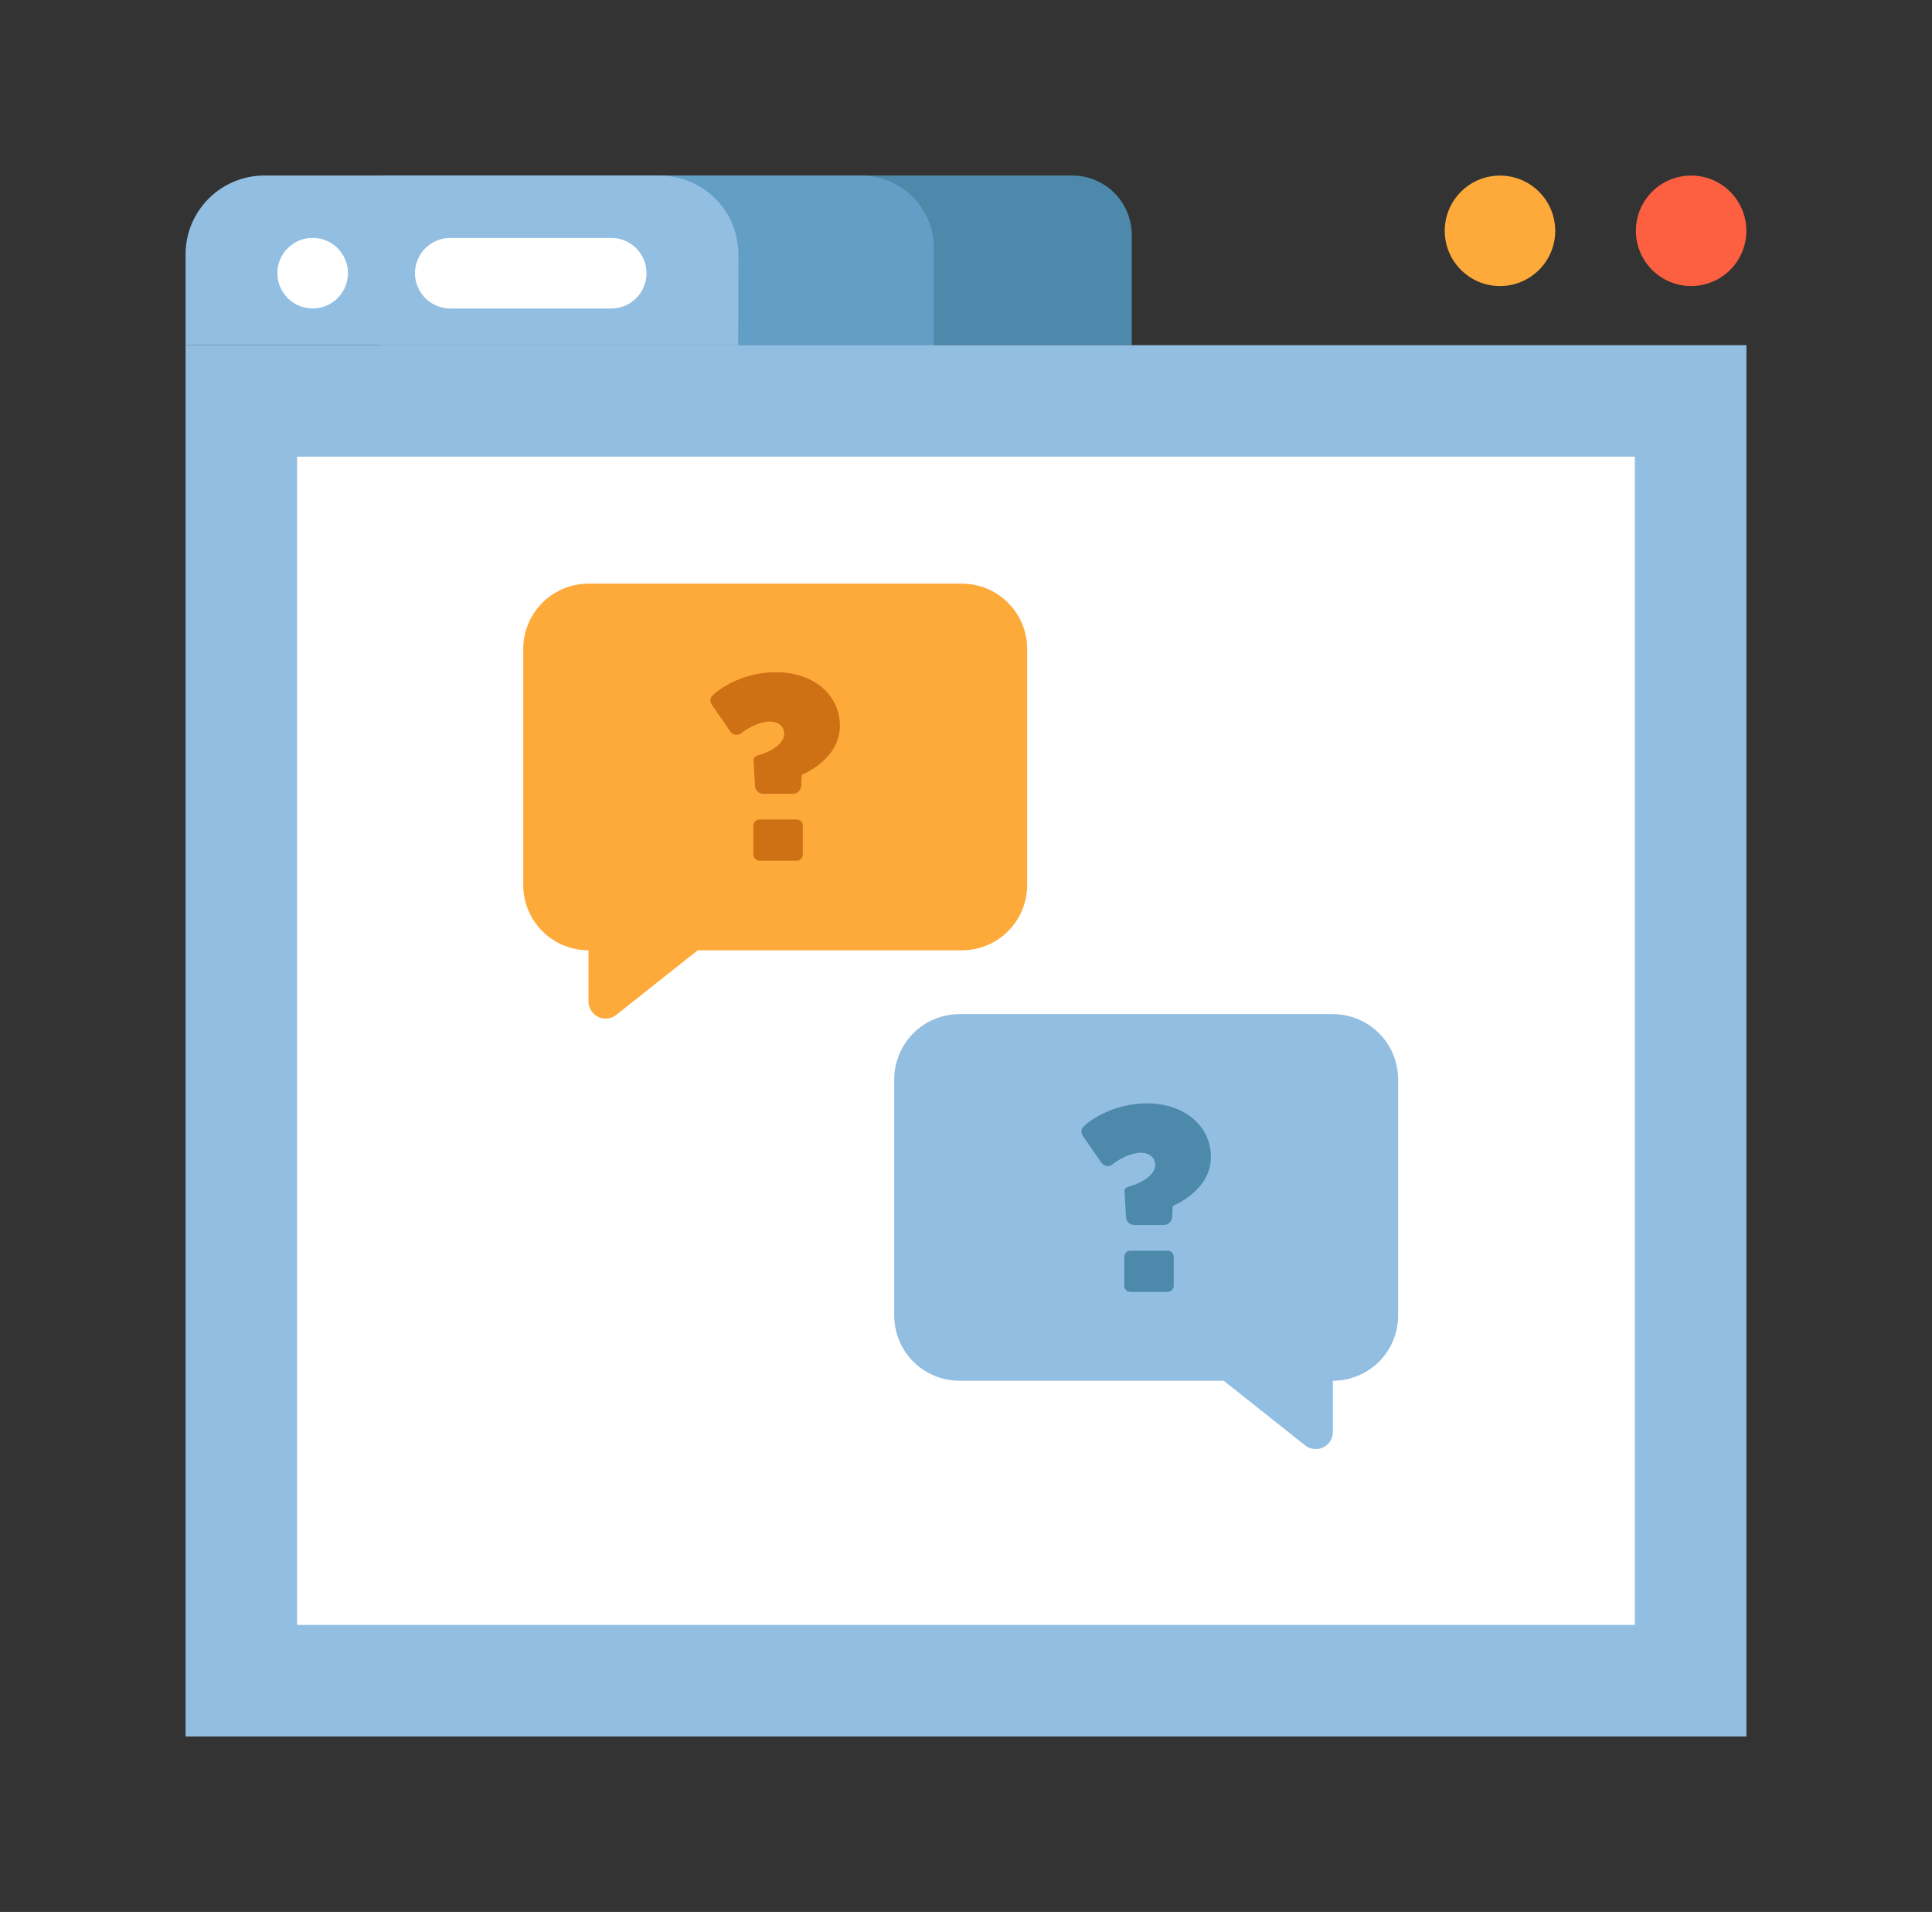
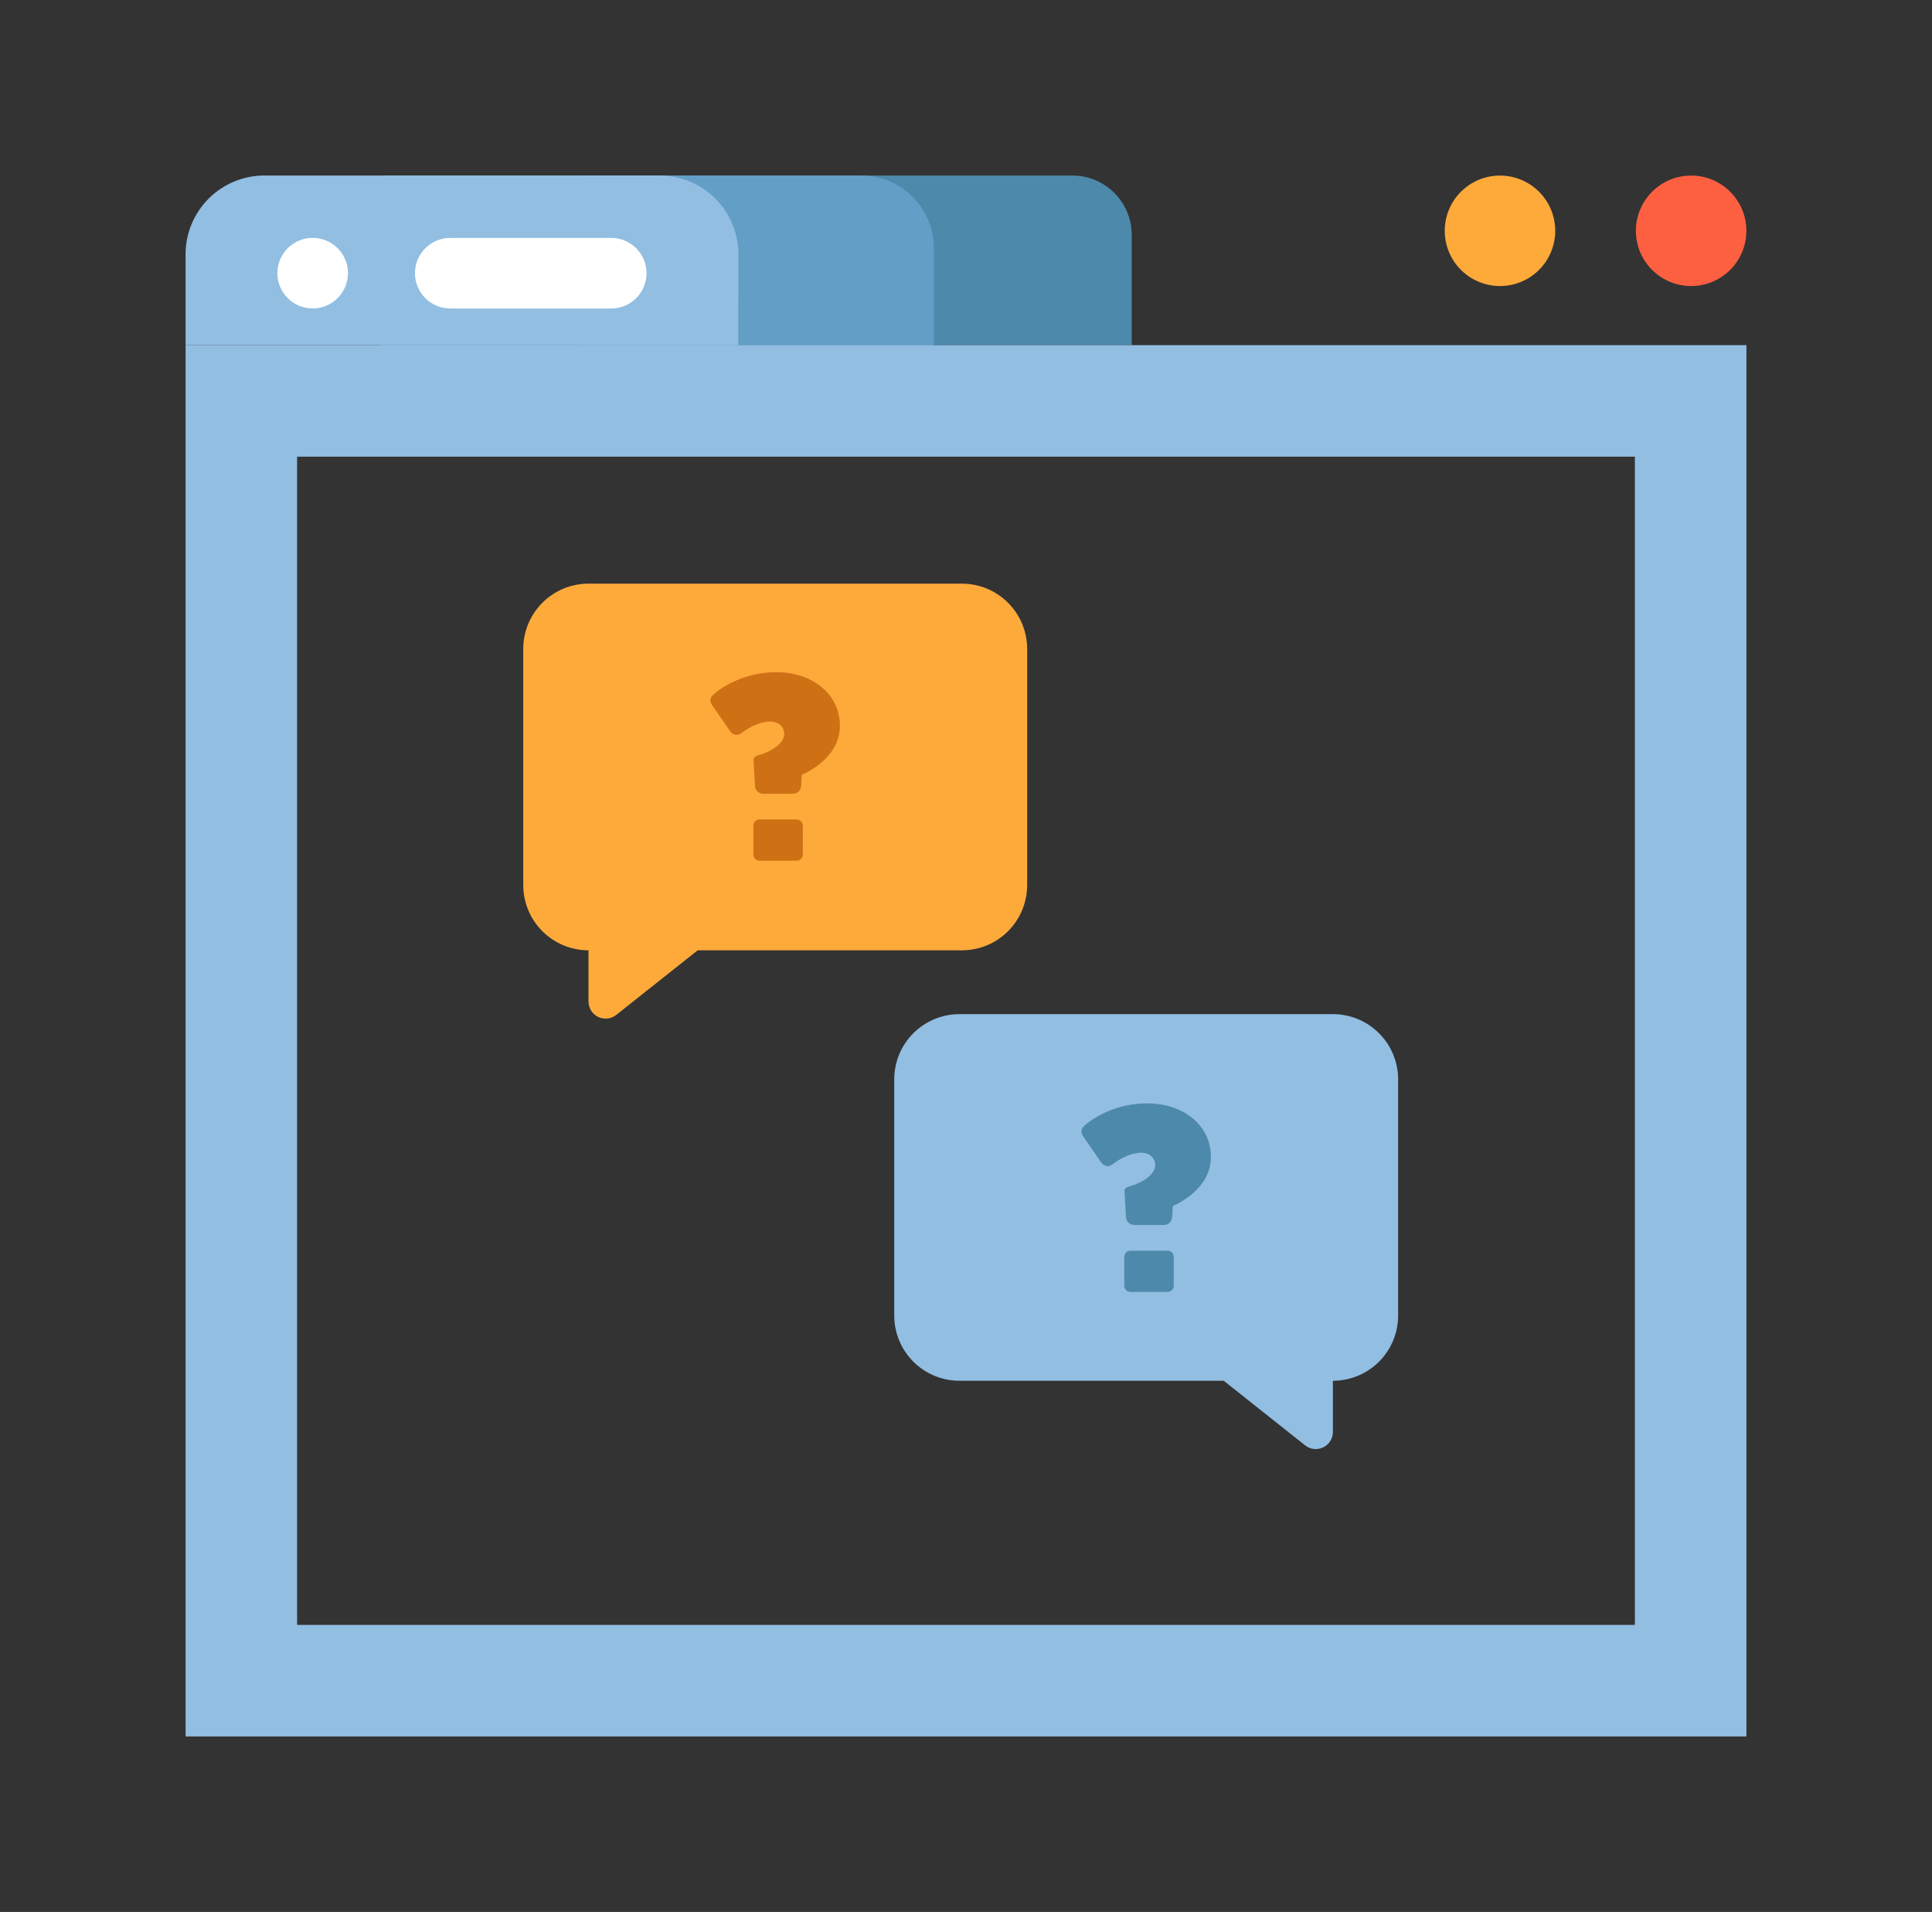
<svg xmlns="http://www.w3.org/2000/svg" width="96" height="95" viewBox="0 0 96 95" fill="none">
  <rect x="0" y="0" width="96" height="95" fill="#333333" stroke="none" />
-   <path d="M84.032 20.408H12.691V82.385H84.032V20.408Z" fill="white" />
  <path d="M28.77 8.721H53.282C54.066 8.721 54.817 9.032 55.371 9.586C55.925 10.14 56.236 10.891 56.236 11.675V17.15H28.775V8.721H28.77Z" fill="#4D89AA" />
  <path d="M18.938 8.721H42.804C43.761 8.723 44.677 9.105 45.352 9.782C46.026 10.46 46.405 11.377 46.404 12.333V17.157H18.943V8.721H18.938Z" fill="#639EC6" />
  <path d="M81.237 22.691V80.737H14.763V22.691H81.237ZM86.779 17.15H9.221V86.279H86.779V17.15Z" fill="#92BEE2" />
  <path d="M36.691 12.641C36.691 12.127 36.59 11.617 36.394 11.141C36.197 10.666 35.909 10.233 35.545 9.869C35.181 9.505 34.749 9.216 34.274 9.019C33.798 8.822 33.289 8.721 32.774 8.721H13.141C12.626 8.72 12.116 8.821 11.64 9.018C11.165 9.215 10.732 9.504 10.368 9.868C10.004 10.232 9.715 10.665 9.518 11.14C9.321 11.616 9.22 12.126 9.221 12.641V17.15H36.682L36.691 12.641Z" fill="#92BEE2" />
  <path d="M84.031 14.213C85.547 14.213 86.776 12.984 86.776 11.469C86.776 9.953 85.547 8.724 84.031 8.724C82.516 8.724 81.287 9.953 81.287 11.469C81.287 12.984 82.516 14.213 84.031 14.213Z" fill="#FD6041" />
  <path d="M74.533 14.213C76.049 14.213 77.278 12.984 77.278 11.469C77.278 9.953 76.049 8.724 74.533 8.724C73.018 8.724 71.789 9.953 71.789 11.469C71.789 12.984 73.018 14.213 74.533 14.213Z" fill="#FEAA3A" />
  <path d="M30.373 11.821H22.373C21.908 11.822 21.462 12.007 21.133 12.335C20.805 12.664 20.62 13.11 20.619 13.575C20.62 14.04 20.805 14.485 21.133 14.814C21.462 15.143 21.908 15.328 22.373 15.328H30.373C30.838 15.328 31.284 15.143 31.613 14.814C31.941 14.485 32.126 14.04 32.127 13.575C32.127 13.11 31.942 12.664 31.613 12.335C31.284 12.006 30.838 11.821 30.373 11.821Z" fill="white" />
  <path d="M17.251 13.942C17.455 12.995 16.852 12.062 15.906 11.858C14.959 11.654 14.027 12.257 13.822 13.203C13.618 14.15 14.22 15.083 15.167 15.287C16.114 15.491 17.047 14.889 17.251 13.942Z" fill="white" />
  <path d="M47.797 29H29.242C28.382 29 27.558 29.342 26.95 29.95C26.342 30.558 26 31.382 26 32.242V43.976C26 44.836 26.342 45.661 26.95 46.269C27.558 46.877 28.382 47.218 29.242 47.218V49.762C29.242 49.922 29.287 50.078 29.372 50.214C29.457 50.349 29.579 50.458 29.723 50.527C29.867 50.597 30.027 50.624 30.186 50.607C30.345 50.589 30.496 50.527 30.621 50.428L34.667 47.218H47.797C48.657 47.218 49.481 46.877 50.089 46.269C50.697 45.661 51.039 44.836 51.039 43.976V32.242C51.039 31.382 50.697 30.558 50.089 29.95C49.481 29.342 48.657 29 47.797 29Z" fill="#FEAA3A" />
  <path d="M47.675 50.389H66.231C67.09 50.389 67.915 50.731 68.523 51.339C69.131 51.947 69.472 52.771 69.472 53.631V65.364C69.472 66.224 69.131 67.049 68.523 67.657C67.915 68.265 67.09 68.606 66.231 68.606V71.15C66.23 71.309 66.185 71.466 66.1 71.602C66.015 71.737 65.894 71.846 65.75 71.915C65.606 71.985 65.445 72.013 65.286 71.995C65.127 71.977 64.976 71.915 64.851 71.816L60.806 68.606H47.675C46.816 68.606 45.991 68.265 45.383 67.657C44.775 67.049 44.434 66.224 44.434 65.364V53.631C44.434 52.771 44.775 51.947 45.383 51.339C45.991 50.731 46.816 50.389 47.675 50.389Z" fill="#92BEE2" />
  <path d="M35.489 34.473C36.004 34.033 37.116 33.399 38.56 33.399C40.393 33.399 41.734 34.504 41.734 36.061C41.734 37.617 40.147 38.364 39.84 38.497L39.809 39.029C39.809 39.139 39.766 39.244 39.688 39.321C39.611 39.398 39.506 39.441 39.397 39.441H37.926C37.816 39.441 37.712 39.398 37.634 39.321C37.557 39.244 37.514 39.139 37.514 39.029L37.443 37.75C37.443 37.627 37.546 37.566 37.688 37.524C38.374 37.33 38.967 36.921 38.967 36.469C38.967 36.112 38.702 35.852 38.246 35.852C37.765 35.852 37.202 36.148 36.843 36.425C36.776 36.479 36.693 36.511 36.607 36.517C36.542 36.515 36.478 36.497 36.421 36.465C36.364 36.433 36.315 36.388 36.28 36.333L35.379 35.032C35.328 34.957 35.299 34.868 35.297 34.777C35.304 34.647 35.386 34.566 35.489 34.473Z" fill="#CE7115" />
  <path d="M39.584 40.718H37.741C37.571 40.718 37.434 40.855 37.434 41.025V42.459C37.434 42.628 37.571 42.766 37.741 42.766H39.584C39.753 42.766 39.891 42.628 39.891 42.459V41.025C39.891 40.855 39.753 40.718 39.584 40.718Z" fill="#CE7115" />
  <path d="M53.923 55.898C54.438 55.458 55.55 54.823 56.995 54.823C58.827 54.823 60.169 55.929 60.169 57.484C60.169 59.04 58.581 59.789 58.274 59.922L58.243 60.454C58.243 60.564 58.2 60.669 58.123 60.746C58.045 60.823 57.94 60.867 57.831 60.867H56.36C56.251 60.867 56.146 60.823 56.069 60.746C55.992 60.669 55.948 60.564 55.948 60.454L55.876 59.174C55.876 59.051 55.979 58.99 56.122 58.949C56.808 58.755 57.402 58.345 57.402 57.895C57.402 57.536 57.136 57.276 56.686 57.276C56.203 57.276 55.641 57.573 55.283 57.849C55.215 57.904 55.133 57.936 55.047 57.942C54.981 57.939 54.918 57.921 54.861 57.889C54.804 57.857 54.755 57.812 54.719 57.758L53.819 56.458C53.767 56.382 53.738 56.293 53.736 56.201C53.738 56.072 53.821 55.99 53.923 55.898Z" fill="#4D89AA" />
  <path d="M58.015 62.143H56.172C56.003 62.143 55.865 62.28 55.865 62.45V63.884C55.865 64.053 56.003 64.191 56.172 64.191H58.015C58.185 64.191 58.322 64.053 58.322 63.884V62.45C58.322 62.28 58.185 62.143 58.015 62.143Z" fill="#4D89AA" />
</svg>